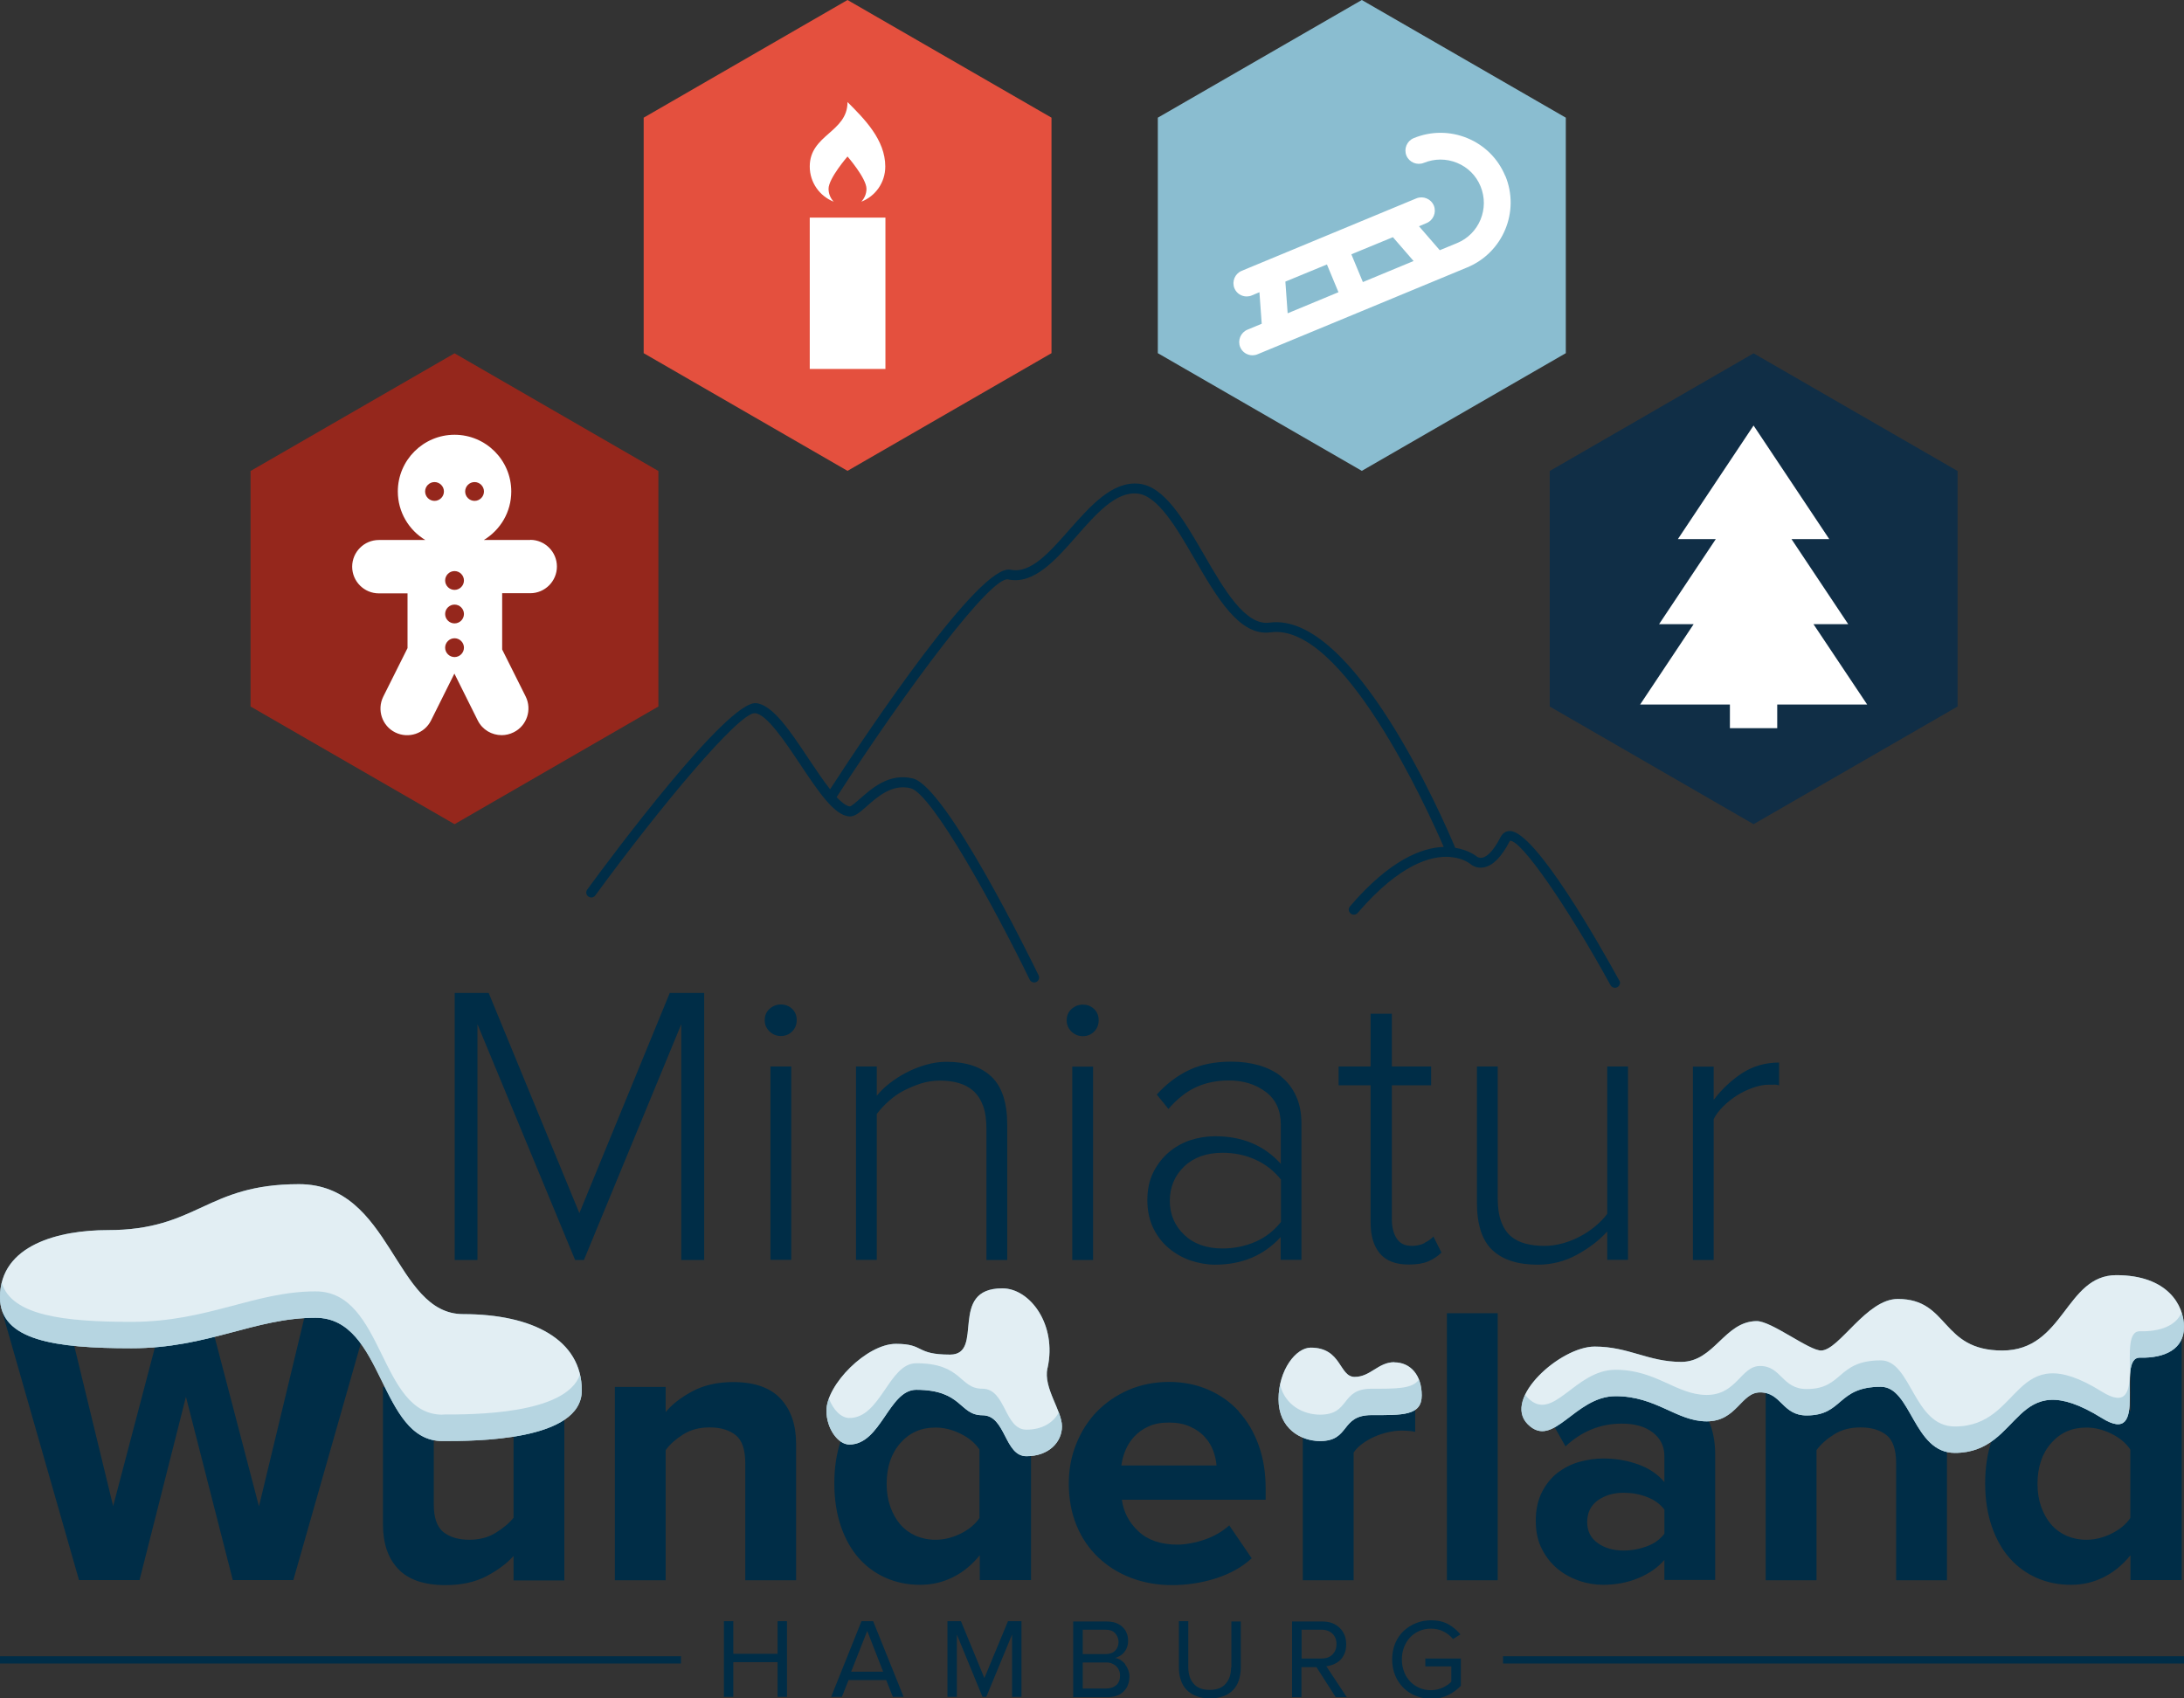
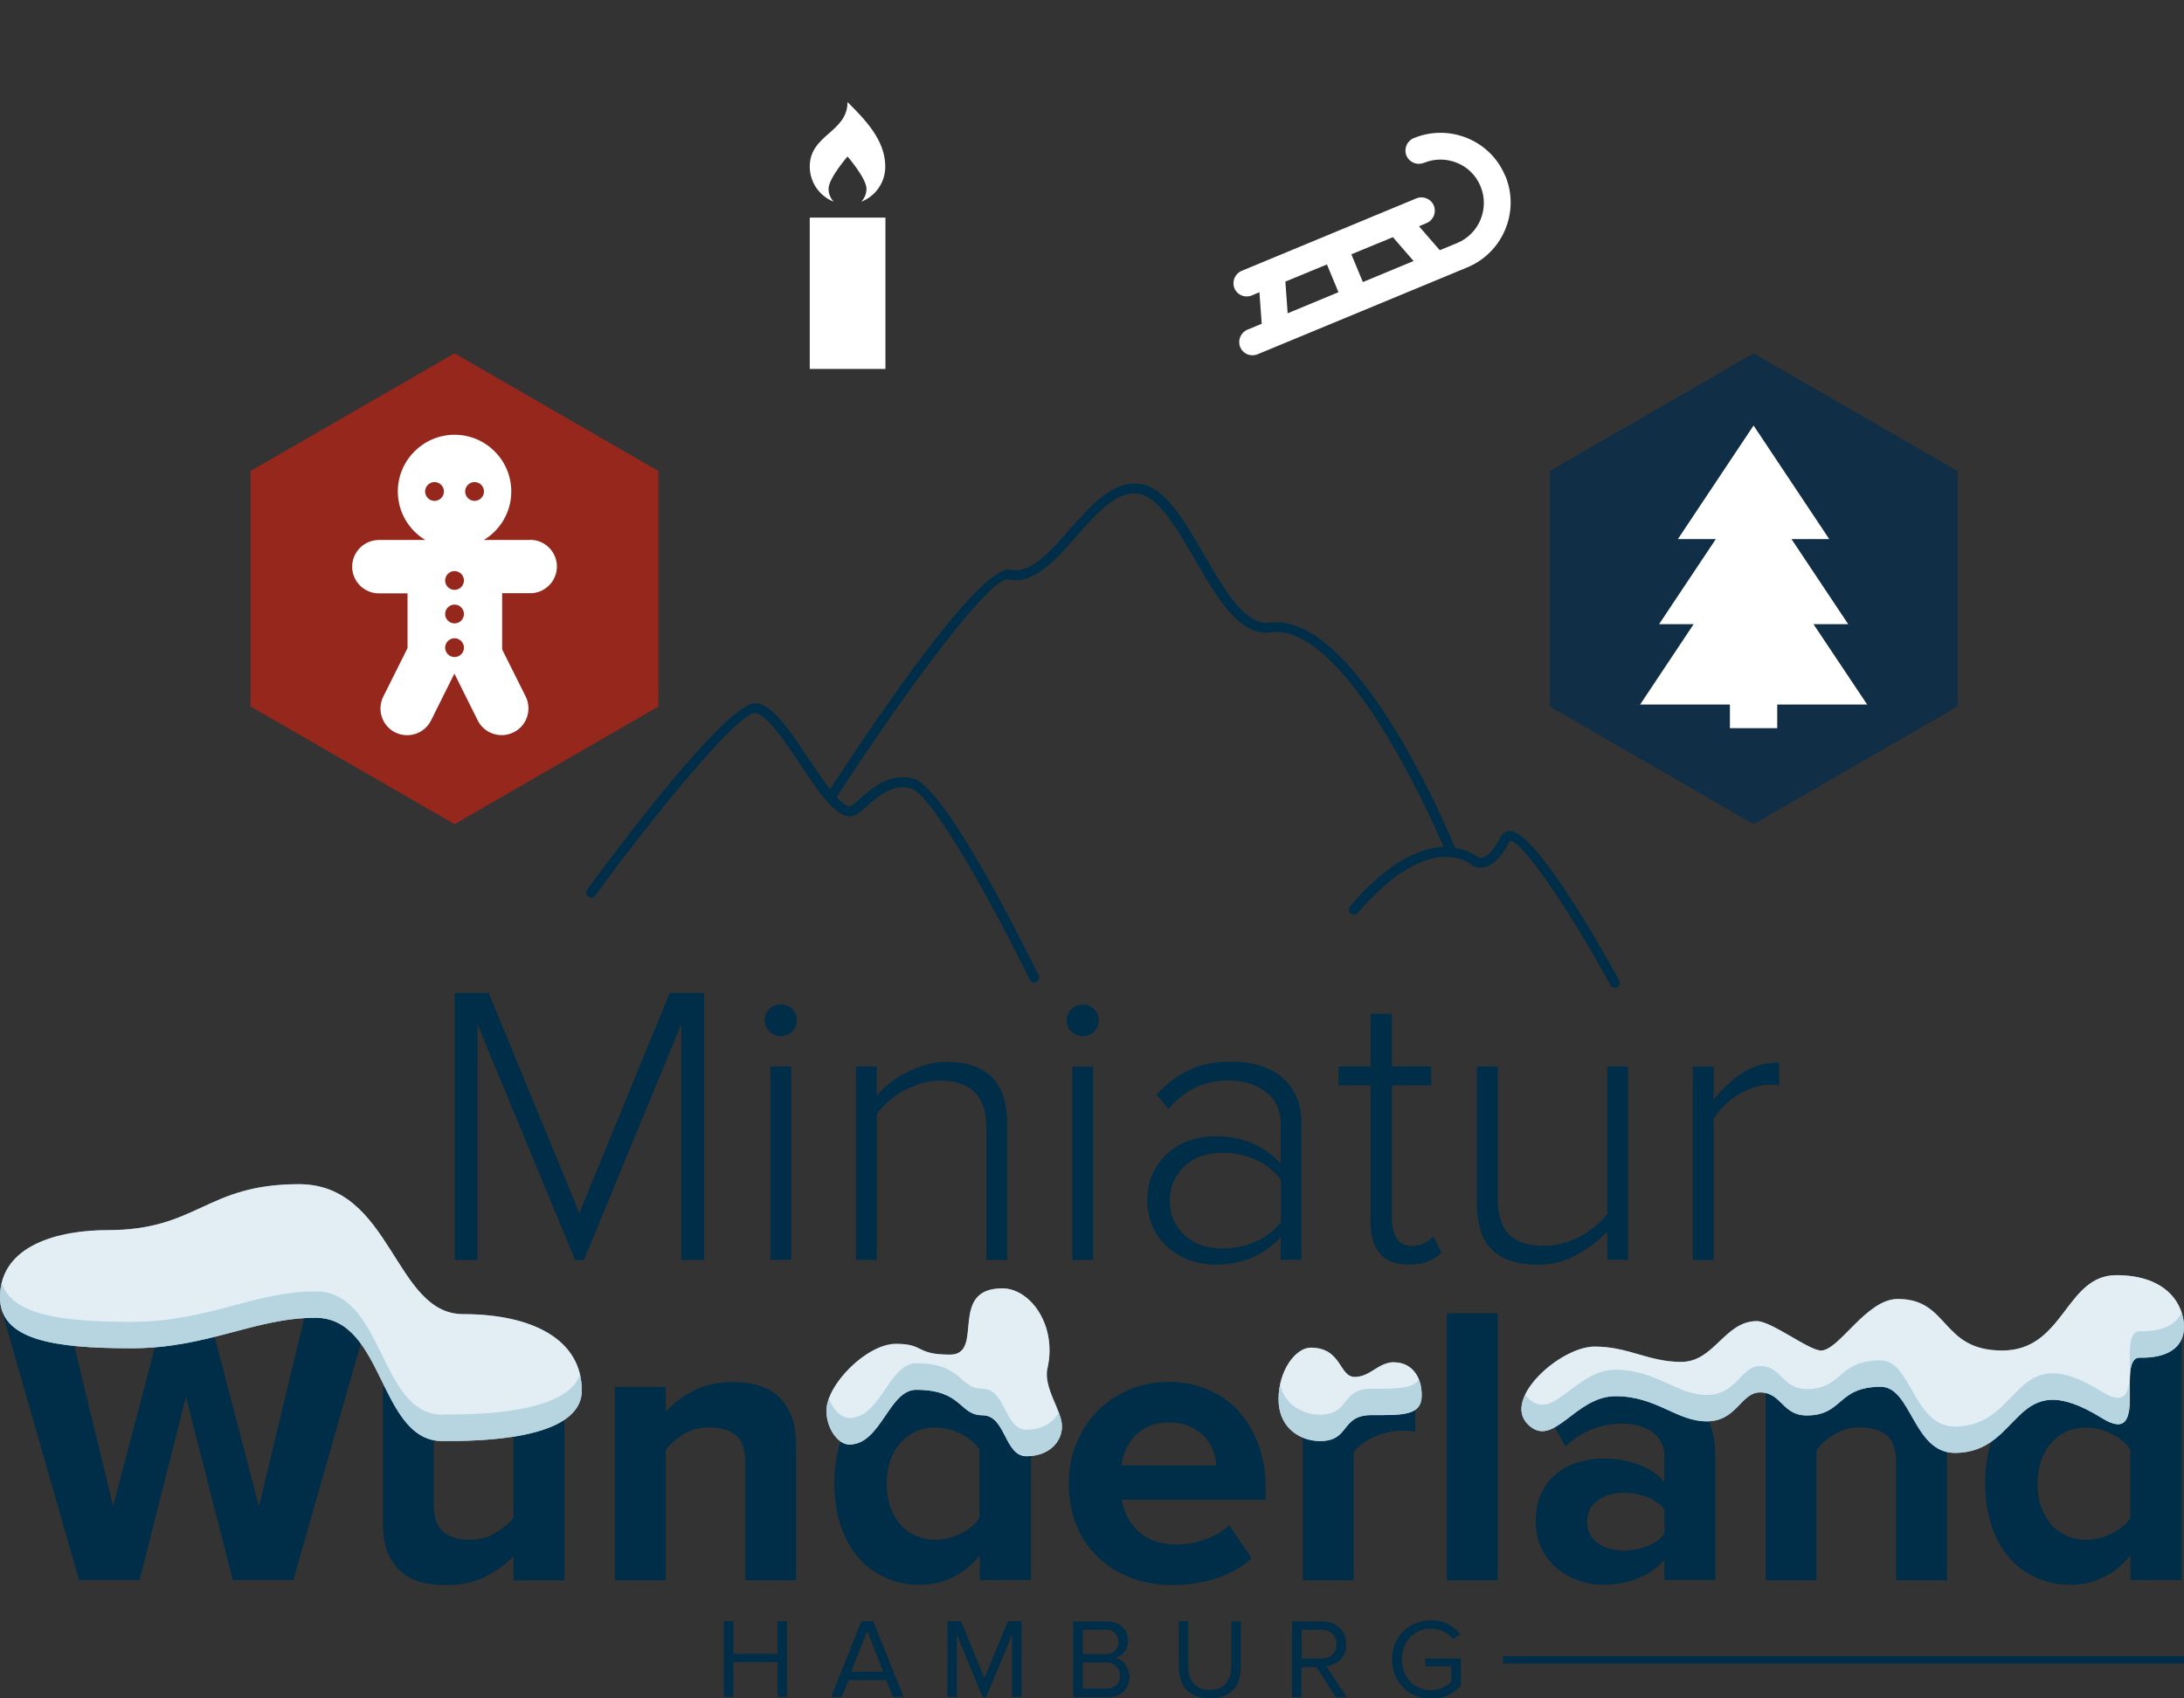
<svg xmlns="http://www.w3.org/2000/svg" id="Ebene_1" data-name="Ebene 1" width="144" height="112" version="1.1" viewBox="0 0 144 112">
  <rect x="0" y="0" width="144" height="112" fill="#333333" stroke="none" />
  <defs>
    <style>
      .cls-1 {
        fill: #102e46;
      }

      .cls-1, .cls-2, .cls-3, .cls-4, .cls-5, .cls-6, .cls-7, .cls-8, .cls-9 {
        stroke-width: 0px;
      }

      .cls-2, .cls-5 {
        fill-rule: evenodd;
      }

      .cls-2, .cls-8 {
        fill: #fff;
      }

      .cls-3, .cls-5, .cls-6 {
        fill: #8abdd0;
      }

      .cls-10 {
        opacity: .75;
      }

      .cls-4 {
        fill: #95271c;
      }

      .cls-6 {
        opacity: .5;
      }

      .cls-7 {
        fill: #e4503e;
      }

      .cls-9 {
        fill: #002d47;
      }
    </style>
  </defs>
  <path class="cls-9" d="M106.77,64.67c-1.27-2.32-5.55-9.87-7.22-9.87-.26,0-.48.15-.61.4-.55,1.08-.99,1.32-1.21,1.36-.2.04-.33-.06-.35-.07-.05-.04-.55-.44-1.43-.58-.77-1.84-6.72-15.6-12.24-14.85-1.6.22-2.99-2.17-4.33-4.49-1.34-2.31-2.6-4.48-4.27-4.67-1.76-.19-3.2,1.45-4.6,3.03-1.32,1.5-2.56,2.92-3.88,2.64-2-.42-9.32,10.51-11.9,14.48-.47-.6-.97-1.35-1.42-2.02-1.22-1.84-2.38-3.57-3.47-3.66-1.91-.13-9.6,10.21-11.12,12.29-.11.15-.08.35.07.46.15.11.35.08.46-.07,4.34-5.93,9.44-12.02,10.51-12.02,0,0,.01,0,.02,0,.77.06,1.99,1.89,2.97,3.36,1.21,1.81,2.25,3.37,3.24,3.45.37.03.7-.27,1.17-.68.71-.63,1.68-1.48,2.88-1.18,1.42.36,5.57,7.93,7.85,12.62.06.12.17.19.3.19.05,0,.1-.01.14-.03.16-.08.23-.28.15-.44-.62-1.27-6.1-12.43-8.28-12.98-1.55-.39-2.71.64-3.48,1.32-.24.21-.57.5-.68.52-.24-.02-.54-.26-.88-.61,4.71-7.28,10.2-14.6,11.31-14.36,1.69.36,3.12-1.27,4.51-2.85,1.28-1.46,2.6-2.97,4.03-2.81,1.34.15,2.58,2.28,3.77,4.34,1.45,2.5,2.95,5.09,4.99,4.81,4.75-.66,10.3,11.57,11.42,14.15-1.44.05-3.55.85-6.18,3.92-.12.14-.1.35.04.47.14.12.35.1.47-.04,2.77-3.22,4.84-3.78,6.08-3.69.04.01.08.02.12.02.01,0,.03,0,.04,0,.74.09,1.14.41,1.18.44.04.03.37.33.89.23.6-.11,1.17-.68,1.7-1.71.01-.03.03-.04.02-.04.7-.13,3.74,4.24,6.64,9.52.06.11.17.17.29.17.05,0,.11-.01.16-.04.16-.09.22-.29.13-.45Z" />
  <path class="cls-9" d="M51.48,66.24c-.28,0-.53.1-.74.29-.21.19-.32.44-.32.74s.11.55.32.75c.21.2.46.3.74.3.3,0,.55-.1.75-.3.2-.2.3-.45.3-.75s-.1-.55-.3-.74c-.2-.19-.45-.29-.75-.29ZM52.17,70.33h-1.37v12.75h1.37v-12.75ZM17.07,99.32l-3.33-12.73h-2.93l-3.35,12.73-3.09-12.73H.17l5.04,17.61h3.99l3.06-12.09,3.09,12.09h3.99l5.02-17.61h-4.22l-3.06,12.73ZM101.38,83.4c.93,0,1.8-.22,2.6-.66.8-.44,1.47-.95,1.99-1.53v1.87h1.37v-12.75h-1.37v9.72c-.21.28-.47.55-.78.81-.31.26-.64.48-1,.67-.36.19-.74.35-1.15.46-.4.11-.81.17-1.21.17-.46,0-.88-.05-1.25-.15-.38-.1-.7-.26-.98-.5-.27-.24-.48-.56-.63-.98-.15-.41-.22-.93-.22-1.54v-8.66h-1.37v8.98c0,1.44.34,2.49,1.02,3.13.68.64,1.68.96,3,.96ZM33.86,100.09c-.3.37-.7.7-1.19,1-.49.3-1.07.45-1.72.45-.72,0-1.29-.17-1.72-.51-.42-.34-.63-.95-.63-1.83v-7.74h-3.35v9.06c0,1.25.33,2.23,1,2.94.67.71,1.71,1.07,3.12,1.07,1.06,0,1.96-.2,2.71-.59.75-.4,1.34-.84,1.78-1.33v1.61h3.35v-12.75h-3.35v8.63ZM64.59,93.09c-.51-.65-1.1-1.14-1.78-1.47-.68-.33-1.4-.49-2.15-.49-.81,0-1.56.15-2.26.46-.7.31-1.29.75-1.8,1.33-.5.58-.89,1.29-1.17,2.11-.28.83-.42,1.76-.42,2.8s.15,2,.44,2.84c.29.84.69,1.54,1.19,2.1.5.56,1.1.99,1.78,1.29.69.3,1.43.45,2.24.45s1.5-.17,2.17-.5c.67-.33,1.26-.82,1.77-1.45v1.64h3.38v-17.61h-3.38v6.49ZM64.59,100.09c-.28.42-.7.77-1.24,1.04-.55.27-1.1.41-1.66.41-.48,0-.91-.09-1.31-.26-.4-.18-.74-.43-1.02-.75-.28-.33-.5-.72-.66-1.17-.16-.46-.24-.96-.24-1.5,0-1.11.3-2.01.9-2.69.6-.69,1.37-1.03,2.32-1.03.56,0,1.12.14,1.66.41.55.27.96.62,1.24,1.04v4.51ZM48.35,91.14c-1.06,0-1.96.21-2.72.62-.76.41-1.34.87-1.74,1.36v-1.66h-3.35v12.75h3.35v-8.58c.28-.39.67-.73,1.16-1.04.49-.31,1.07-.46,1.74-.46.72,0,1.29.17,1.72.51.42.34.63.96.63,1.86v7.71h3.35v-9c0-1.25-.34-2.24-1.02-2.97-.68-.73-1.72-1.1-3.13-1.1ZM57.82,73.45c.21-.28.47-.56.77-.83.3-.27.63-.51,1-.7.37-.19.76-.35,1.16-.48.4-.12.81-.18,1.21-.18.46,0,.88.05,1.25.16.38.11.7.28.98.53.27.25.48.57.63.98.15.41.22.92.22,1.53v8.63h1.37v-8.92c0-1.44-.34-2.5-1.03-3.16-.69-.66-1.68-.99-2.98-.99-.46,0-.91.07-1.36.2-.45.13-.88.3-1.28.51-.41.21-.77.45-1.11.71-.33.26-.62.54-.84.82v-1.93h-1.37v12.75h1.37v-9.64ZM44.93,83.09h1.5v-17.61h-2.27l-5.96,14.52-5.98-14.52h-2.24v17.61h1.5v-15.55l6.44,15.55h.58l6.42-15.55v15.55ZM95.4,104.21h3.35v-17.61h-3.35v17.61ZM116.97,71.52c.1,0,.21.02.33.05v-1.5c-.9,0-1.7.23-2.42.69-.71.46-1.34,1.05-1.89,1.77v-2.19h-1.37v12.75h1.37v-9.29c.14-.28.35-.56.62-.83.27-.27.58-.52.91-.73.33-.21.69-.38,1.06-.51.37-.13.71-.2,1.03-.2h.36ZM111.39,92.18c-.52-.38-1.11-.65-1.78-.81-.67-.16-1.36-.24-2.09-.24-1,0-1.98.16-2.94.49-.96.33-1.83.83-2.63,1.52l1.27,2.24c1.07-1,2.31-1.5,3.72-1.5.84,0,1.52.19,2.03.58.51.39.77.91.77,1.56v1.72c-.42-.51-.99-.9-1.7-1.16-.71-.26-1.49-.4-2.34-.4-.51,0-1.03.08-1.56.22-.53.15-1,.39-1.43.71-.42.33-.77.75-1.04,1.28-.27.53-.41,1.16-.41,1.9s.14,1.35.41,1.87c.27.53.62.96,1.04,1.31.42.34.9.6,1.43.78.53.18,1.05.26,1.56.26.84,0,1.62-.15,2.32-.44.7-.29,1.28-.69,1.72-1.2v1.32h3.35v-8.24c0-.91-.15-1.68-.46-2.3-.31-.62-.72-1.11-1.24-1.49ZM109.74,101.14c-.28.37-.66.65-1.15.83-.48.18-1,.28-1.54.28-.67,0-1.24-.16-1.7-.49-.47-.33-.7-.79-.7-1.39s.23-1.09.7-1.43c.47-.33,1.03-.5,1.7-.5.55,0,1.06.09,1.54.28.48.18.87.46,1.15.83v1.58ZM93.92,81.98c-.26.12-.53.18-.83.18-.46,0-.79-.16-1-.49-.21-.32-.32-.74-.32-1.25v-8.85h2.59v-1.24h-2.59v-3.48h-1.4v3.48h-2.11v1.24h2.11v9.06c0,.88.21,1.56.62,2.04.41.48,1.04.72,1.89.72.53,0,.96-.07,1.29-.21.33-.14.62-.33.87-.58l-.53-1.06c-.14.16-.34.3-.59.42ZM140.47,86.6v6.49c-.51-.65-1.1-1.14-1.78-1.47-.68-.33-1.4-.49-2.15-.49-.81,0-1.56.15-2.26.46-.7.31-1.29.75-1.8,1.33-.5.58-.89,1.29-1.17,2.11-.28.83-.42,1.76-.42,2.8s.15,2,.44,2.84c.29.84.69,1.54,1.19,2.1.5.56,1.1.99,1.78,1.29.69.3,1.43.45,2.24.45s1.5-.17,2.16-.5c.67-.33,1.26-.82,1.77-1.45v1.64h3.38v-17.61h-3.38ZM140.47,100.09c-.28.42-.7.77-1.24,1.04-.55.27-1.1.41-1.66.41-.48,0-.91-.09-1.31-.26-.4-.18-.74-.43-1.02-.75-.28-.33-.5-.72-.66-1.17-.16-.46-.24-.96-.24-1.5,0-1.11.3-2.01.9-2.69.6-.69,1.37-1.03,2.32-1.03.56,0,1.12.14,1.66.41.55.27.96.62,1.24,1.04v4.51ZM124.23,91.14c-1.06,0-1.96.21-2.72.62-.76.41-1.34.87-1.74,1.36v-1.66h-3.35v12.75h3.35v-8.58c.28-.39.67-.73,1.16-1.04.49-.31,1.07-.46,1.74-.46.72,0,1.29.17,1.72.51.42.34.63.96.63,1.86v7.71h3.35v-9c0-1.25-.34-2.24-1.02-2.97-.68-.73-1.72-1.1-3.13-1.1ZM84.48,70.99c-.42-.33-.92-.58-1.48-.74-.56-.16-1.17-.24-1.82-.24-1.06,0-1.97.18-2.75.54-.77.36-1.5.9-2.16,1.63l.77.95c.58-.67,1.19-1.15,1.83-1.44.64-.29,1.36-.44,2.15-.44.95,0,1.76.25,2.43.75.67.5,1,1.22,1,2.17v2.58c-1.09-1.21-2.53-1.82-4.33-1.82-.56,0-1.11.09-1.64.26-.53.18-1,.44-1.43.81-.42.36-.76.81-1.02,1.33-.26.53-.38,1.14-.38,1.82s.13,1.29.38,1.82c.26.53.59.97,1.02,1.33.42.36.9.63,1.44.82.54.18,1.08.28,1.62.28,1.78,0,3.22-.61,4.33-1.82v1.5h1.37v-8.98c0-.7-.12-1.32-.36-1.83-.24-.52-.57-.95-.99-1.28ZM84.46,80.58c-.46.58-1.02,1.02-1.69,1.31-.67.29-1.39.44-2.16.44-1.06,0-1.9-.3-2.53-.9-.63-.6-.95-1.35-.95-2.24s.32-1.67.95-2.27c.63-.6,1.48-.9,2.53-.9.77,0,1.5.15,2.16.45.67.3,1.23.74,1.69,1.32v2.8ZM81.7,93.09c-.56-.62-1.24-1.1-2.02-1.44-.78-.34-1.65-.52-2.6-.52s-1.86.18-2.67.53c-.81.35-1.5.83-2.09,1.43-.58.6-1.03,1.31-1.36,2.13-.33.82-.49,1.69-.49,2.6,0,1.02.17,1.95.51,2.77.34.83.82,1.53,1.43,2.11.61.58,1.33,1.03,2.16,1.35.84.32,1.74.48,2.71.48s1.97-.15,2.9-.45c.93-.3,1.72-.74,2.35-1.32l-1.48-2.17c-.21.19-.45.37-.73.53-.27.16-.56.29-.87.4-.31.11-.62.19-.94.25-.32.06-.61.09-.87.09-1.09,0-1.95-.29-2.57-.87-.63-.58-.99-1.28-1.1-2.09h9.48v-.74c0-1.04-.15-1.99-.46-2.85-.31-.86-.74-1.6-1.31-2.22ZM73.94,96.63c.04-.32.12-.64.26-.98.14-.33.33-.64.58-.91.25-.27.56-.5.94-.67.38-.18.83-.26,1.36-.26s1.02.09,1.41.28c.4.18.72.41.96.69.25.27.43.58.55.91.12.33.19.65.21.95h-6.28ZM70.7,83.09h1.37v-12.75h-1.37v12.75ZM89.25,93.2v-1.74h-3.35v12.75h3.35v-8.42c.14-.21.33-.4.57-.58.24-.18.5-.33.79-.46.29-.13.59-.23.9-.3.31-.07.6-.11.88-.11.37,0,.68.03.92.08v-3.27c-.79,0-1.55.2-2.28.61-.73.41-1.32.89-1.78,1.45ZM71.39,68.33c.3,0,.55-.1.75-.3.2-.2.3-.45.3-.75s-.1-.55-.3-.74c-.2-.19-.45-.29-.75-.29-.28,0-.53.1-.74.29-.21.19-.32.44-.32.74s.11.55.32.75c.21.2.46.3.74.3Z" />
  <g>
-     <rect class="cls-9" x="0" y="109.22" width="44.9" height=".48" />
    <rect class="cls-9" x="99.1" y="109.22" width="44.9" height=".48" />
    <path class="cls-9" d="M64.91,110.67l-1.55-3.76h-.89v4.99h.62v-4.11l1.69,4.11h.25l1.7-4.11v4.11h.62v-4.99h-.89l-1.56,3.76ZM56.8,106.91l-2,4.99h.71l.44-1.11h2.48l.44,1.11h.71l-2.01-4.99h-.77ZM56.12,110.24l1.06-2.69,1.05,2.69h-2.12ZM51.27,109.06h-2.92v-2.15h-.62v4.99h.62v-2.29h2.92v2.29h.62v-4.99h-.62v2.15ZM93.98,109.34v.55h1.71v1.02c-.06.06-.14.12-.23.19-.09.06-.2.12-.31.18-.11.05-.24.09-.37.13-.13.03-.28.05-.43.05-.27,0-.53-.05-.76-.15-.23-.1-.44-.24-.61-.42-.17-.18-.31-.39-.4-.64-.1-.25-.15-.52-.15-.82s.05-.57.15-.82c.1-.25.23-.46.4-.64.17-.18.38-.32.61-.42.23-.1.49-.15.76-.15.3,0,.57.06.83.19.25.13.46.29.62.5l.49-.31c-.22-.27-.49-.5-.8-.67-.31-.17-.69-.26-1.13-.26-.35,0-.69.06-1,.19-.31.12-.58.3-.82.52-.23.22-.42.5-.55.81-.13.32-.2.67-.2,1.06s.07.74.2,1.06c.13.32.32.59.55.82.23.23.5.4.82.53.31.12.64.19,1,.19.41,0,.78-.08,1.11-.24.33-.16.61-.37.85-.62v-1.8h-2.33ZM74.2,109.75c-.09-.11-.19-.2-.31-.28-.12-.07-.24-.12-.38-.14.11-.02.22-.07.33-.13.1-.06.2-.14.28-.24s.15-.21.19-.34c.05-.13.07-.27.07-.43,0-.18-.03-.36-.1-.51-.06-.16-.16-.29-.28-.4-.12-.11-.27-.2-.44-.26-.17-.06-.37-.09-.58-.09h-2.22v4.99h2.27c.23,0,.43-.03.61-.1.18-.06.33-.16.45-.28.12-.12.22-.26.28-.43.06-.16.1-.35.1-.55,0-.15-.03-.29-.08-.43-.05-.14-.12-.26-.21-.37ZM71.39,107.47h1.5c.28,0,.5.08.64.24.14.16.22.35.22.57s-.07.42-.22.57c-.14.15-.36.23-.64.23h-1.5v-1.61ZM73.6,111.12c-.16.15-.39.23-.68.23h-1.53v-1.72h1.53c.15,0,.29.02.4.07.11.05.21.11.29.19.08.08.14.17.18.27.04.1.06.21.06.33,0,.27-.08.48-.24.63ZM87.96,109.74c.16-.07.3-.16.42-.28.12-.12.21-.27.28-.44.07-.17.1-.37.1-.6s-.04-.44-.12-.62c-.08-.18-.19-.34-.33-.47-.14-.13-.3-.23-.49-.3-.19-.07-.4-.1-.63-.1h-2v4.99h.62v-1.98h.99l1.27,1.98h.73l-1.35-2.04c.17-.02.33-.06.49-.13ZM85.82,109.37v-1.9h1.31c.3,0,.54.09.72.26.18.17.27.4.27.69s-.09.51-.27.69c-.18.18-.42.26-.72.26h-1.31ZM81.17,109.95c0,.46-.12.82-.36,1.09-.24.27-.59.4-1.05.4s-.82-.13-1.05-.4c-.24-.27-.36-.63-.36-1.09v-3.04h-.62v3.05c0,.31.04.59.13.84.08.25.21.46.38.64.17.17.38.31.64.41.25.1.55.15.89.15s.64-.05.89-.14c.25-.09.47-.23.64-.41.17-.18.3-.39.38-.64.08-.25.13-.53.13-.84v-3.04h-.62v3.04Z" />
  </g>
  <g>
-     <polygon class="cls-7" points="55.88 0 42.44 7.76 42.44 23.29 55.88 31.05 69.33 23.29 69.33 7.76 55.88 0" />
    <polygon class="cls-4" points="29.97 23.3 16.52 31.06 16.52 46.59 29.97 54.35 43.41 46.59 43.41 31.06 29.97 23.3" />
    <polygon class="cls-1" points="115.62 23.3 102.18 31.06 102.18 46.59 115.62 54.35 129.07 46.59 129.07 31.06 115.62 23.3" />
-     <polygon class="cls-3" points="89.79 0 76.34 7.76 76.34 23.29 89.79 31.05 103.24 23.29 103.24 7.76 89.79 0" />
    <polygon class="cls-8" points="119.57 41.16 121.86 41.16 118.12 35.55 120.61 35.55 115.62 28.06 110.63 35.55 113.13 35.55 109.39 41.16 111.67 41.16 108.14 46.46 114.06 46.46 114.06 48.02 117.18 48.02 117.18 46.46 123.11 46.46 119.57 41.16" />
    <path class="cls-8" d="M34.96,35.61h-3.06c1.09-.66,1.81-1.84,1.81-3.2,0-2.07-1.68-3.74-3.74-3.74s-3.74,1.68-3.74,3.74c0,1.36.73,2.55,1.81,3.2h-3.06c-.97,0-1.76.79-1.76,1.76s.79,1.76,1.76,1.76h1.89v3.61l-1.6,3.2c-.43.87-.08,1.93.79,2.36.87.43,1.93.08,2.36-.79l1.54-3.09,1.54,3.09c.31.62.93.97,1.58.97.26,0,.53-.06.79-.19.87-.43,1.22-1.49.79-2.36l-1.55-3.1v-3.71h1.85c.97,0,1.76-.79,1.76-1.76s-.79-1.76-1.76-1.76ZM28.65,33.03c-.34,0-.62-.28-.62-.62s.28-.62.62-.62.62.28.62.62-.28.62-.62.62ZM29.97,43.33c-.34,0-.62-.28-.62-.62s.28-.62.62-.62.62.28.62.62-.28.62-.62.62ZM29.97,41.11c-.34,0-.62-.28-.62-.62s.28-.62.62-.62.62.28.62.62-.28.62-.62.62ZM29.97,38.9c-.34,0-.62-.28-.62-.62s.28-.62.62-.62.62.28.62.62-.28.62-.62.62ZM31.29,33.03c-.34,0-.62-.28-.62-.62s.28-.62.62-.62.62.28.62.62-.28.62-.62.62Z" />
    <path class="cls-8" d="M54.97,13.3c-.21-.22-.34-.52-.34-.85,0-.69,1.25-2.13,1.25-2.13,0,0,1.25,1.44,1.25,2.13,0,.33-.13.62-.34.85.93-.36,1.58-1.26,1.58-2.32,0-1.77-1.39-3.15-2.49-4.25,0,2-2.49,2.14-2.49,4.25,0,1.06.66,1.96,1.58,2.32ZM53.39,24.33h4.99v-9.98h-4.99v9.98Z" />
    <path class="cls-8" d="M99.25,11.61c-.47-1.14-1.36-2.03-2.5-2.5-1.14-.47-2.4-.47-3.54,0-.45.19-.66.7-.48,1.15.19.45.7.66,1.15.48.71-.29,1.48-.29,2.19,0,.71.29,1.26.84,1.55,1.55.6,1.46-.09,3.14-1.55,3.74l-1.14.47-1.37-1.58.5-.21c.45-.19.66-.7.48-1.15-.19-.45-.7-.66-1.15-.48l-5.76,2.39s0,0,0,0,0,0,0,0l-5.76,2.39c-.45.19-.66.7-.48,1.15.14.34.47.54.81.54.11,0,.23-.02.34-.07l.5-.21.15,2.08-.94.39c-.45.19-.66.7-.48,1.15.14.34.47.54.81.54.11,0,.23-.02.34-.07l6.81-2.82s0,0,0,0,0,0,0,0l7.02-2.91c2.35-.98,3.48-3.68,2.5-6.04ZM93.21,17.21l-3.35,1.39-.76-1.83,2.74-1.13,1.37,1.58ZM84.75,18.57l2.74-1.13.76,1.83-3.35,1.39-.15-2.08Z" />
  </g>
  <g>
    <g>
      <path class="cls-5" d="M30.54,86.66c-4.57,0-4.68-8.57-10.83-8.57s-6.66,3.03-12.61,3.03c-3.16,0-7.1.95-7.1,4.43,0,2.84,3.62,3.36,8.67,3.36s8.12-2.01,12.14-2.01c4.55,0,4.17,8.13,8.36,8.13,2.11,0,9.19.01,9.19-3.34s-3.25-5.03-7.82-5.03ZM69.07,90.21c.63-2.86-1.16-5.25-2.98-5.25-3.62,0-1.13,4.37-3.45,4.37s-1.65-.71-3.57-.71-4.58,2.69-4.58,4.41c0,1.18.77,2.23,1.51,2.23,2.09,0,2.6-3.61,4.41-3.61,3.07,0,2.82,1.68,4.37,1.68s1.43,2.7,2.9,2.7,2.34-.93,2.34-1.97-1.24-2.54-.96-3.83ZM91.93,89.83c-1.06,0-1.57.97-2.61.97s-.84-1.93-2.9-1.93c-.97,0-2.12,1.47-2.12,3.4s1.46,2.76,2.74,2.76c2,0,1.32-1.71,3.38-1.71s3.32.05,3.32-1.3-.75-2.18-1.81-2.18ZM139.54,84.09c-3.37,0-3.43,4.97-7.52,4.97s-3.47-3.4-6.89-3.4c-2.07,0-3.84,3.35-5.04,3.4-.79.03-3.3-1.96-4.28-1.94-2.12.03-2.78,2.69-4.96,2.69s-3.46-1.01-5.71-1.01-6.1,3.43-4.41,5.12,3.09-1.85,5.79-1.85,4.02,1.66,6.01,1.66,2.25-1.91,3.52-1.91c1.42,0,1.45,1.52,3.07,1.52,2.43,0,1.98-1.89,4.89-1.89,2.02,0,2.14,4.36,4.88,4.36,4.54,0,3.75-5.99,9.69-2.3,3.22,2.01.87-4.02,2.52-3.98,1.65.04,2.9-.57,2.9-2.02s-1.09-3.42-4.46-3.42Z" />
      <g class="cls-10">
        <path class="cls-2" d="M30.54,86.66c-4.57,0-4.68-8.57-10.83-8.57s-6.66,3.03-12.61,3.03c-3.16,0-7.1.95-7.1,4.43,0,2.84,3.62,3.36,8.67,3.36s8.12-2.01,12.14-2.01c4.55,0,4.17,8.13,8.36,8.13,2.11,0,9.19.01,9.19-3.34s-3.25-5.03-7.82-5.03ZM69.07,90.21c.63-2.86-1.16-5.25-2.98-5.25-3.62,0-1.13,4.37-3.45,4.37s-1.65-.71-3.57-.71-4.58,2.69-4.58,4.41c0,1.18.77,2.23,1.51,2.23,2.09,0,2.6-3.61,4.41-3.61,3.07,0,2.82,1.68,4.37,1.68s1.43,2.7,2.9,2.7,2.34-.93,2.34-1.97-1.24-2.54-.96-3.83ZM91.93,89.83c-1.06,0-1.57.97-2.61.97s-.84-1.93-2.9-1.93c-.97,0-2.12,1.47-2.12,3.4s1.46,2.76,2.74,2.76c2,0,1.32-1.71,3.38-1.71s3.32.05,3.32-1.3-.75-2.18-1.81-2.18ZM139.54,84.09c-3.37,0-3.43,4.97-7.52,4.97s-3.47-3.4-6.89-3.4c-2.07,0-3.84,3.35-5.04,3.4-.79.03-3.3-1.96-4.28-1.94-2.12.03-2.78,2.69-4.96,2.69s-3.46-1.01-5.71-1.01-6.1,3.43-4.41,5.12,3.09-1.85,5.79-1.85,4.02,1.66,6.01,1.66,2.25-1.91,3.52-1.91c1.42,0,1.45,1.52,3.07,1.52,2.43,0,1.98-1.89,4.89-1.89,2.02,0,2.14,4.36,4.88,4.36,4.54,0,3.75-5.99,9.69-2.3,3.22,2.01.87-4.02,2.52-3.98,1.65.04,2.9-.57,2.9-2.02s-1.09-3.42-4.46-3.42Z" />
      </g>
    </g>
    <path class="cls-6" d="M29.17,93.29c-4.19,0-3.81-8.13-8.36-8.13-4.02,0-7.1,2.01-12.14,2.01-4.53,0-7.9-.43-8.55-2.57-.07.29-.12.6-.12.95,0,2.84,3.62,3.36,8.67,3.36s8.12-2.01,12.14-2.01c4.55,0,4.17,8.13,8.36,8.13,2.11,0,9.19.01,9.19-3.34,0-.37-.05-.71-.12-1.04-.93,2.65-7.12,2.63-9.07,2.63ZM67.68,94.28c-1.47,0-1.35-2.7-2.9-2.7s-1.3-1.68-4.37-1.68c-1.81,0-2.33,3.61-4.41,3.61-.54,0-1.08-.55-1.35-1.3-.1.28-.16.56-.16.81,0,1.18.77,2.23,1.51,2.23,2.09,0,2.6-3.61,4.41-3.61,3.07,0,2.82,1.68,4.37,1.68s1.43,2.7,2.9,2.7,2.34-.93,2.34-1.97c0-.27-.09-.58-.21-.91-.34.66-1.08,1.14-2.13,1.14ZM143.84,86.56c-.38.88-1.43,1.26-2.74,1.23-1.65-.04.7,5.99-2.52,3.98-5.94-3.7-5.15,2.3-9.69,2.3-2.73,0-2.86-4.36-4.88-4.36-2.91,0-2.46,1.89-4.89,1.89-1.63,0-1.66-1.52-3.07-1.52-1.27,0-1.53,1.91-3.52,1.91s-3.31-1.66-6.01-1.66-4.11,3.54-5.79,1.85c-.07-.07-.12-.14-.17-.21-.34.71-.36,1.42.17,1.95,1.69,1.69,3.09-1.85,5.79-1.85s4.02,1.66,6.01,1.66,2.25-1.91,3.52-1.91c1.42,0,1.45,1.52,3.07,1.52,2.43,0,1.98-1.89,4.89-1.89,2.02,0,2.14,4.36,4.88,4.36,4.54,0,3.75-5.99,9.69-2.3,3.22,2.01.87-4.02,2.52-3.98,1.65.04,2.9-.57,2.9-2.02,0-.3-.05-.62-.16-.95ZM90.42,91.58c-2.06,0-1.37,1.71-3.38,1.71-1.09,0-2.3-.6-2.64-1.97-.06.3-.1.61-.1.94,0,1.93,1.46,2.76,2.74,2.76,2,0,1.32-1.71,3.38-1.71s3.32.05,3.32-1.3c0-.39-.07-.73-.19-1.03-.42.62-1.53.6-3.13.6Z" />
  </g>
</svg>